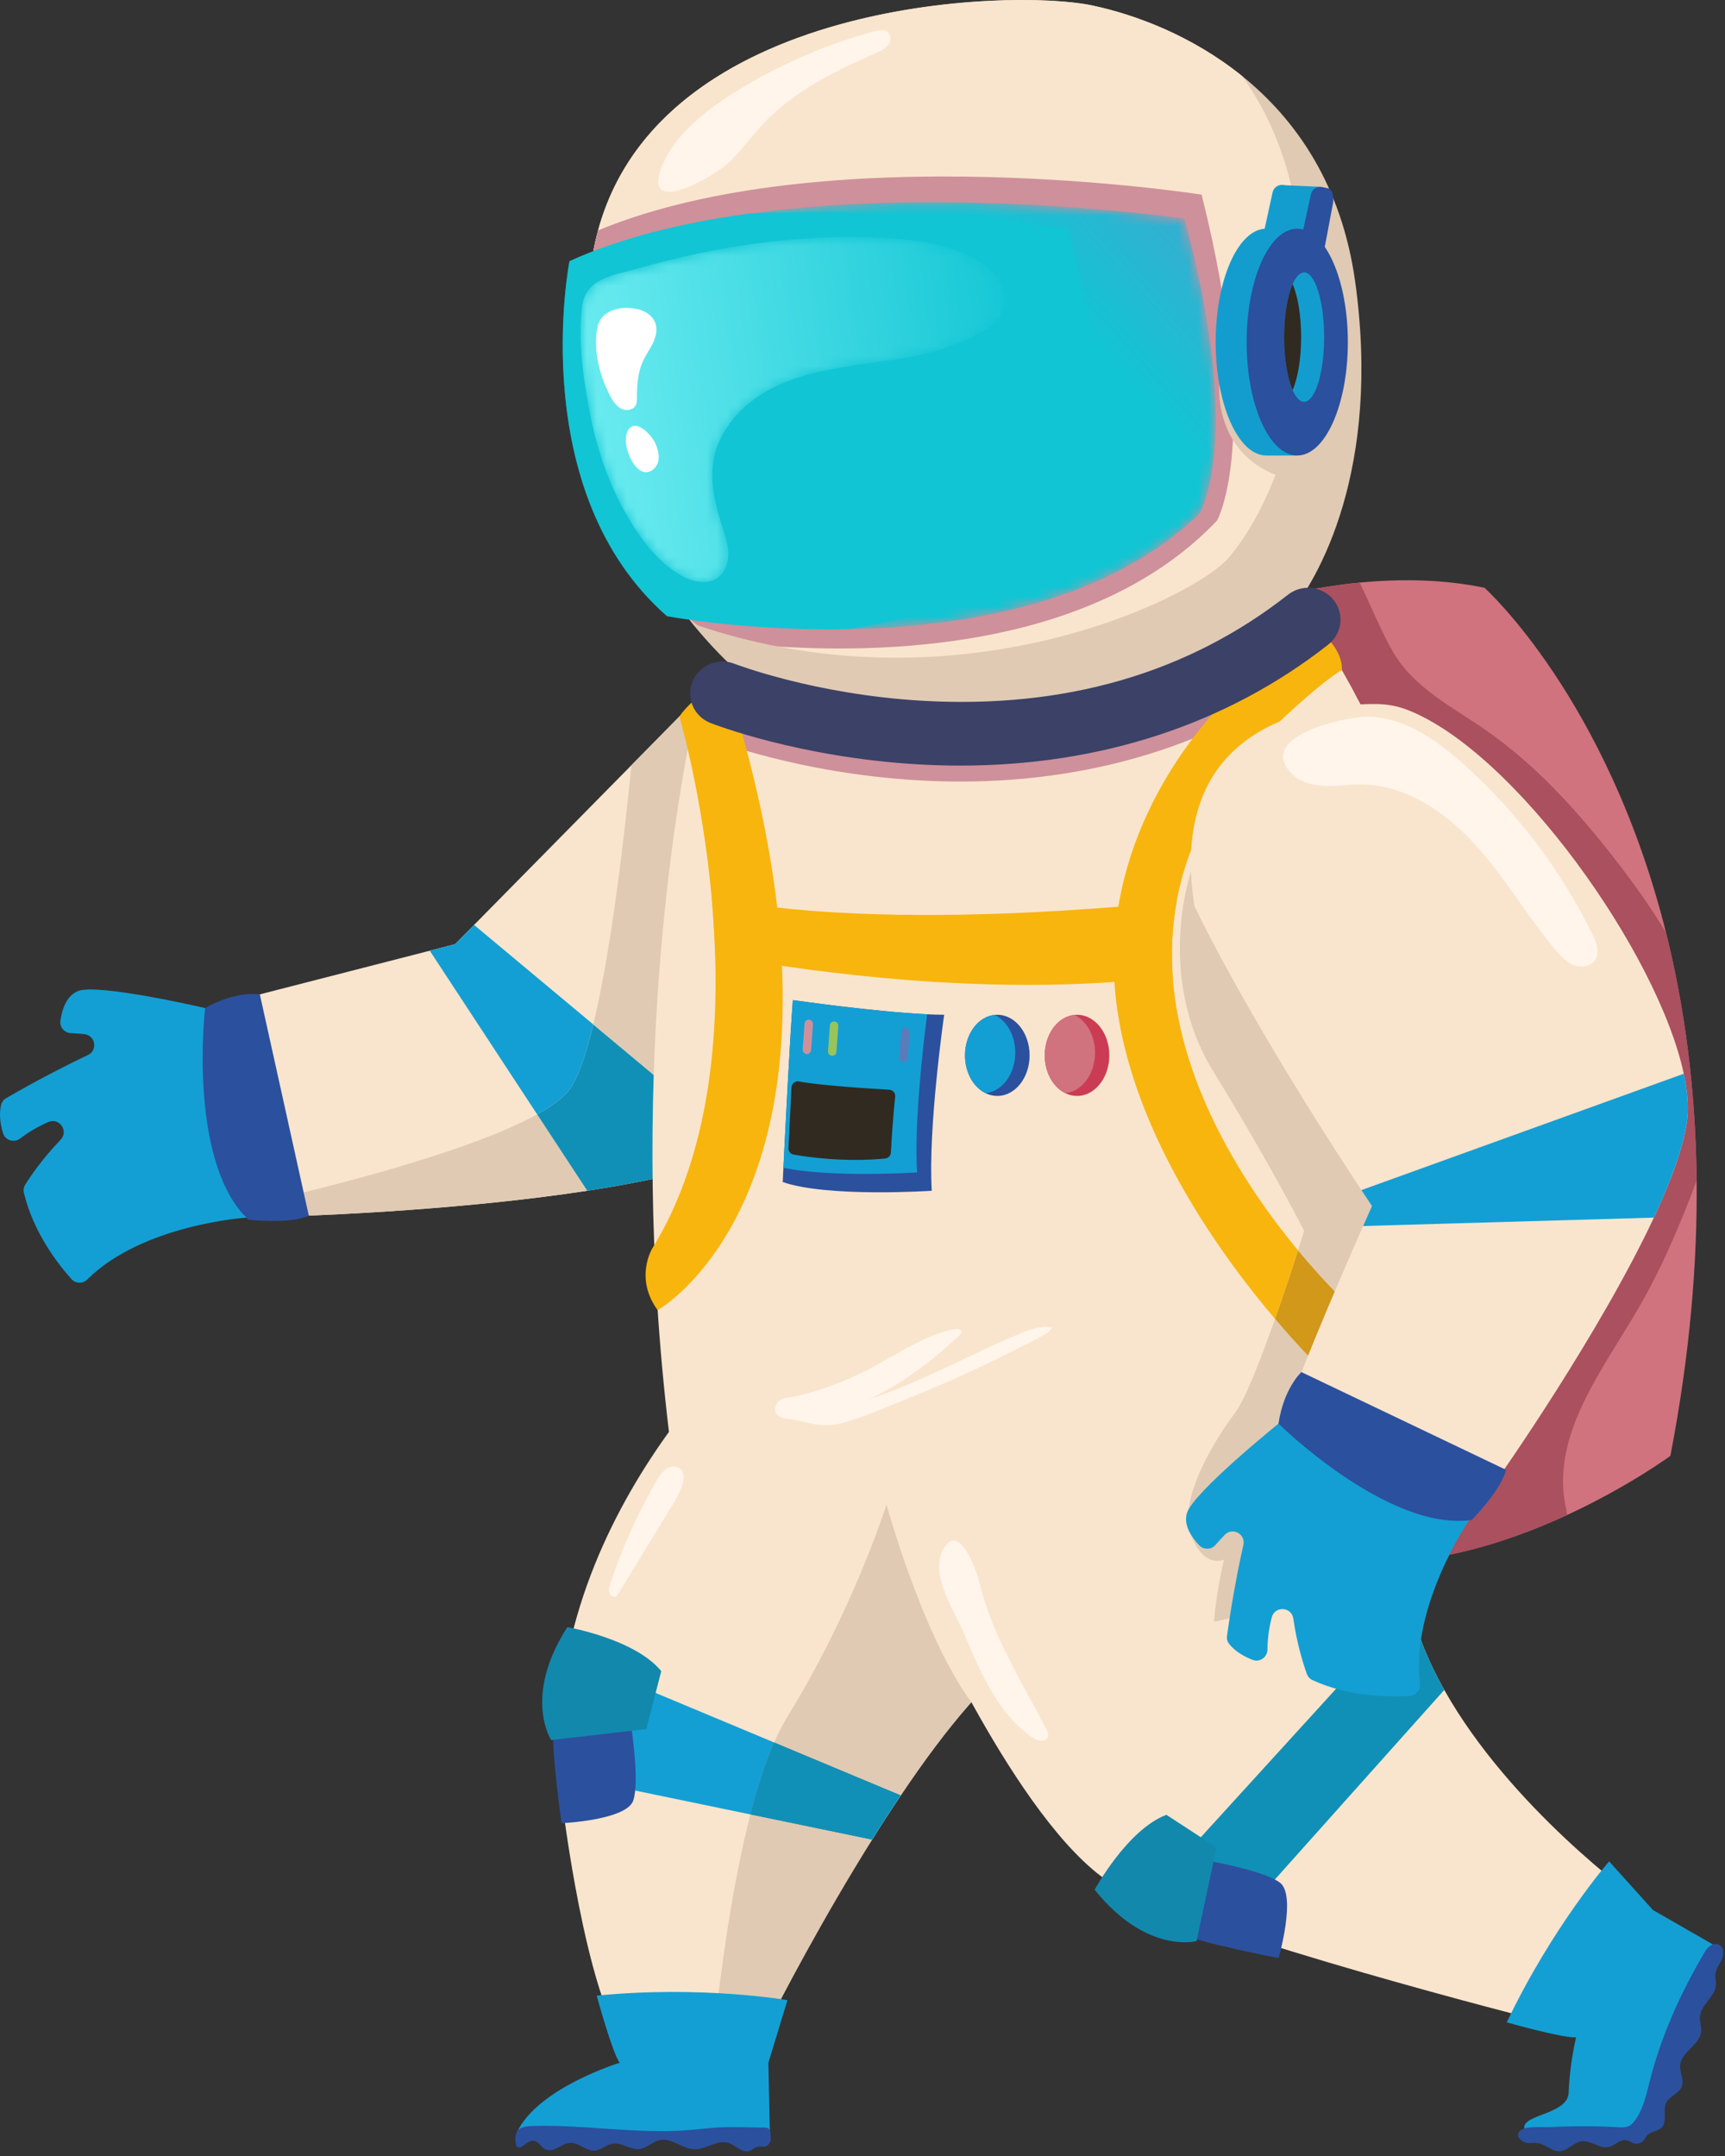
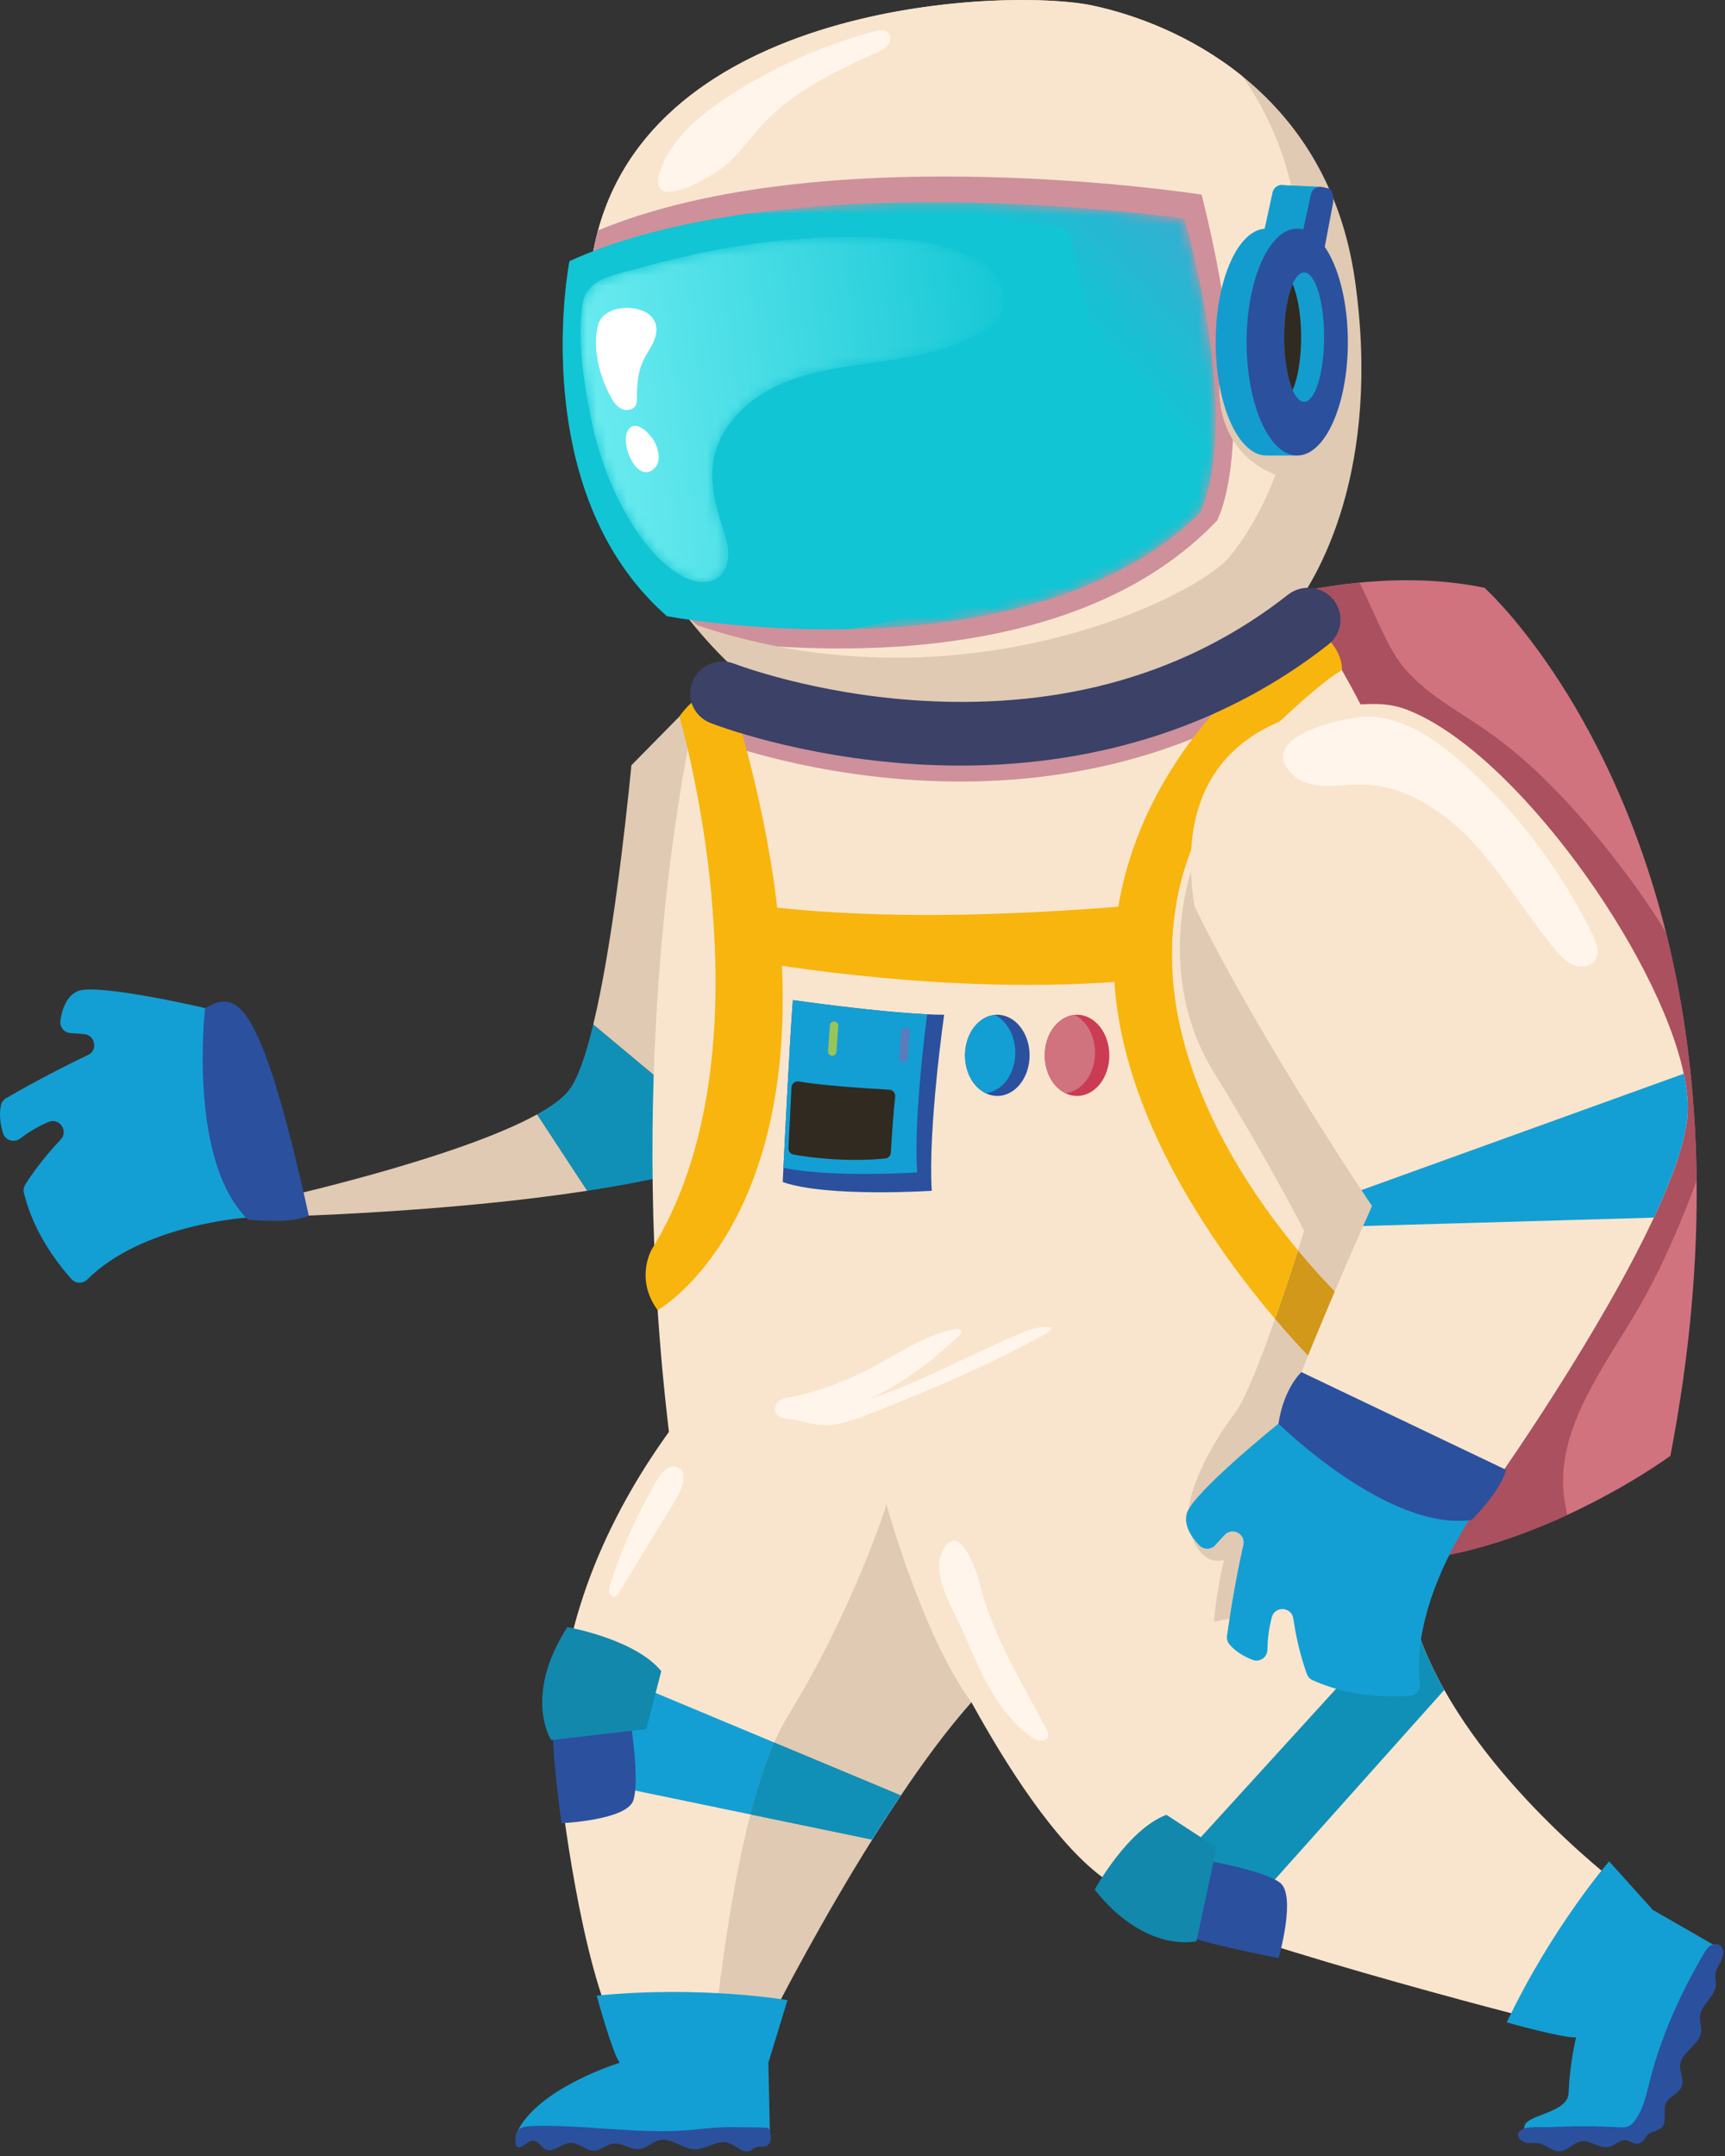
<svg xmlns="http://www.w3.org/2000/svg" width="172" height="215" viewBox="0 0 172 215" fill="none">
  <rect x="0" y="0" width="172" height="215" fill="#333333" stroke="none" />
  <path d="M166.553 145.183C166.553 145.183 162.396 148.241 156.27 151.071C150.007 153.966 141.688 156.63 133.66 155.539C117.779 153.379 121.302 61.298 121.302 61.298C121.302 61.298 127.554 58.872 135.567 58.099C139.474 57.72 143.797 57.736 148.018 58.615C148.018 58.615 160.257 69.562 166.12 93.003C167.888 100.085 169.077 108.308 169.171 117.717C169.257 125.952 168.498 135.099 166.553 145.183Z" fill="#D0737E" />
  <path d="M169.171 117.718C168.834 118.668 168.464 119.615 168.087 120.554C166.733 123.917 165.241 127.231 163.424 130.37C159.845 136.532 154.797 142.879 156.042 149.893C156.114 150.283 156.203 150.676 156.271 151.074C150.007 153.967 141.688 156.63 133.66 155.539C117.779 153.38 121.302 61.299 121.302 61.299C121.302 61.299 127.554 58.871 135.567 58.099C137.062 61.155 138.285 64.393 139.717 66.237C141.897 69.054 145.173 70.751 148.101 72.777C153.313 76.39 157.583 81.196 161.449 86.221C163.102 88.372 164.706 90.641 166.12 93.004C167.888 100.085 169.077 108.307 169.171 117.718Z" fill="#AA505F" />
  <path d="M163.135 189.277C161.699 196.303 153.406 201.471 153.406 201.471C153.406 201.471 120.766 193.2 111.531 188.238C102.291 183.28 92.027 160.127 92.027 160.127L141.093 148.7C139.739 152.563 139.758 156.466 140.659 160.243C141.339 163.1 142.528 165.881 144.009 168.521C150.624 180.296 163.135 189.277 163.135 189.277Z" fill="#F9E5CD" />
  <path d="M104.86 163.575C102.403 164.337 99.655 166.626 96.854 169.74C96.824 169.774 96.794 169.808 96.764 169.845C96.682 169.931 96.608 170.021 96.529 170.107C94.263 172.679 91.967 175.772 89.776 179.021L77.194 173.764C76.304 175.802 75.519 178.258 74.823 180.939L86.904 183.441C81.98 191.301 77.96 199.093 76.562 201.871C76.554 201.89 76.547 201.909 76.536 201.927C76.487 202.017 76.446 202.099 76.409 202.178C76.39 202.215 76.371 202.253 76.352 202.29C76.352 202.294 76.349 202.297 76.345 202.301C76.33 202.331 76.315 202.361 76.3 202.391C76.27 202.451 76.244 202.503 76.222 202.552C76.21 202.574 76.199 202.597 76.188 202.619C76.083 202.825 76.031 202.933 76.031 202.933H61.594C57.888 195.911 55.937 178.741 55.937 178.741C53.009 151.819 76.031 132.311 76.031 132.311C104.123 126.459 116.175 160.063 104.86 163.575Z" fill="#F9E5CD" />
-   <path d="M75.646 114.086C75.136 114.412 73.088 115.974 64.499 117.691C62.592 118.083 60.599 118.431 58.558 118.745C46.048 120.66 31.99 121.176 30.69 121.228C30.481 121.236 29.97 121.262 28.117 121.325C25.021 121.43 23.129 121.452 23.129 121.452C16.585 113.039 18.455 101.074 18.455 101.074L42.853 94.807L42.861 94.803L45.377 94.156L47.269 92.234L62.959 76.309L69.869 69.291C71.129 69.153 72.322 69.078 73.451 69.07C100.631 68.835 89.731 105.157 75.646 114.086Z" fill="#F9E5CD" />
  <path d="M53.558 111.125L58.558 118.745C53.588 119.504 49.179 119.931 48.982 119.949C48.233 120.028 42.895 120.585 35.577 120.989C35.211 121.011 32.547 121.168 28.117 121.325L27.601 119.534C27.601 119.534 45.59 115.537 53.558 111.125Z" fill="#E0CAB3" />
  <path d="M74.337 114.83C72.021 116.008 67.031 117.186 64.499 117.691C62.592 118.084 60.599 118.431 58.558 118.745L53.558 111.125C54.987 110.332 56.093 109.528 56.718 108.732C57.608 107.595 58.423 105.206 59.156 102.158L74.337 114.83Z" fill="#1190B7" />
  <path d="M75.646 114.087C75.429 114.225 75.212 114.356 74.992 114.48C74.883 114.543 74.775 114.603 74.666 114.659C74.558 114.719 74.445 114.775 74.337 114.831L59.156 102.159C60.999 94.527 62.319 82.779 62.959 76.31L69.869 69.292C71.129 69.153 72.322 69.079 73.451 69.071L75.646 114.087Z" fill="#E0CAB3" />
  <path d="M139.294 152.678C136.698 157.038 129.374 160.003 121.043 161.732C111.747 163.664 101.195 164.055 94.562 163.134C81.979 161.394 66.701 142.793 66.701 142.793C62.577 108.272 67.292 80.749 69.102 72.041C69.495 70.154 69.752 69.147 69.752 69.147C103.416 83.583 131.31 62.761 131.31 62.761C131.875 63.626 132.421 64.498 132.945 65.374C135.502 69.621 137.607 73.984 139.324 78.393C151.805 110.392 143.994 144.77 139.294 152.678Z" fill="#F9E5CD" />
  <path d="M132.945 65.373C132.799 65.553 132.63 65.723 132.44 65.873C122.34 73.807 109.732 77.938 95.766 77.938C94.323 77.938 92.868 77.892 91.395 77.806C79.632 77.096 71.196 73.829 70.844 73.691C70.033 73.371 69.427 72.766 69.102 72.04C69.495 70.154 69.753 69.147 69.753 69.147C103.416 83.583 131.31 62.761 131.31 62.761C131.875 63.625 132.421 64.497 132.945 65.373Z" fill="#CE909B" />
  <path d="M65.576 130.655C63.228 127.435 65.034 124.508 65.034 124.508C70.344 115.911 71.604 104.963 71.308 95.245C71.252 93.285 71.129 91.375 70.964 89.543C70.029 79.234 67.741 71.452 67.741 71.452C68.964 69.631 72.224 67.481 72.224 67.481L73.574 71.636C75.608 78.688 76.853 84.951 77.497 90.507C77.732 92.538 77.885 94.475 77.968 96.318C79.183 123.008 65.576 130.655 65.576 130.655Z" fill="#F8B50E" />
  <path d="M128.2 61.689C124.835 65.616 101.464 77.207 75.29 68.423C75.29 68.423 72.09 66.09 68.493 61.498C68.489 61.498 68.489 61.494 68.485 61.49C63.254 54.806 57.178 43.343 58.838 27.289C61.642 0.18 100.156 -1.315 108.943 0.553C113.198 1.458 118.856 3.551 123.859 7.59C123.859 7.59 123.859 7.59 123.862 7.59C129.187 11.887 133.767 18.397 135.117 28.037C137.735 46.735 131.565 57.766 128.2 61.689Z" fill="#E0CAB3" />
  <path d="M122.487 55.644C119.469 59.163 100.343 68.856 77.541 64.468C74.928 63.966 72.269 63.277 69.577 62.372C69.577 62.372 69.173 62.077 68.493 61.496C68.489 61.496 68.489 61.492 68.485 61.488C63.254 54.805 57.178 43.34 58.838 27.289C58.995 25.77 59.264 24.333 59.635 22.972C65.861 0.021 100.65 -1.211 108.943 0.553C113.198 1.458 118.856 3.55 123.859 7.589C123.859 7.589 123.859 7.589 123.862 7.593C126.54 11.358 128.578 16.085 129.404 21.992C132.021 40.688 125.852 51.717 122.487 55.644Z" fill="#F9E5CD" />
  <path d="M121.346 51.919C109.575 64.283 89.694 65.246 77.541 64.47C74.928 63.971 72.269 63.28 69.577 62.375C69.577 62.375 69.173 62.078 68.493 61.498C68.489 61.498 68.489 61.494 68.485 61.49C63.254 54.806 57.178 43.343 58.838 27.292C58.995 25.774 59.264 24.336 59.634 22.976C82.413 13.527 119.816 19.411 119.816 19.411C125.934 43.928 121.346 51.919 121.346 51.919Z" fill="#CE909B" />
  <mask id="mask0_131_1251" style="mask-type:luminance" maskUnits="userSpaceOnUse" x="56" y="20" width="66" height="43">
    <path d="M119.6 51.22C110.375 60.182 96.062 62.523 84.624 62.74C74.423 62.935 66.504 61.439 66.504 61.439C52.295 48.976 56.782 26.044 56.782 26.044C61.99 23.673 68.186 22.192 74.606 21.31C95.209 18.472 118.104 21.804 118.104 21.804C124.087 43.992 119.6 51.22 119.6 51.22Z" fill="white" />
  </mask>
  <g mask="url(#mask0_131_1251)">
    <path d="M119.6 51.22C110.375 60.185 96.061 62.525 84.623 62.742C74.423 62.939 66.504 61.443 66.504 61.443C52.295 48.977 56.782 26.047 56.782 26.047C61.99 23.676 68.186 22.196 74.606 21.312C95.209 18.474 118.104 21.806 118.104 21.806C124.086 43.993 119.6 51.22 119.6 51.22Z" fill="url(#paint0_linear_131_1251)" />
  </g>
  <path d="M107.993 52.227C101.723 58.321 93.096 61.354 84.623 62.744C74.423 62.937 66.503 61.443 66.503 61.443C52.294 48.978 56.781 26.044 56.781 26.044C61.99 23.674 68.186 22.196 74.606 21.312C91.35 20.609 106.497 22.815 106.497 22.815C112.48 45.001 107.993 52.227 107.993 52.227Z" fill="#11C5D4" />
  <path d="M121.582 38.346C121.582 38.346 120.918 45.068 127.485 47.471C134.053 49.879 132.945 38.897 132.945 38.897L121.582 38.346Z" fill="#E0CAB3" />
  <path d="M126.357 26.012L126.966 26.145C127.471 26.258 127.968 25.935 128.078 25.431L129.326 19.708C129.436 19.204 129.116 18.704 128.612 18.595L128.002 18.462C127.498 18.353 127 18.672 126.89 19.18L125.643 24.899C125.533 25.407 125.853 25.903 126.357 26.012Z" fill="#139DCE" />
  <path d="M131.311 34.114C131.311 30.47 130.541 27.231 129.348 25.166V22.803H126.263C123.475 22.803 121.215 27.868 121.215 34.114C121.215 40.363 123.475 45.424 126.263 45.424H129.348V43.066C130.541 40.996 131.311 37.757 131.311 34.114Z" fill="#139DCE" />
  <path d="M127.697 18.451L131.619 18.628L130.625 23.892L126.731 23.364L127.697 18.451Z" fill="#139DCE" />
  <path d="M134.395 34.114C134.395 40.363 132.135 45.424 129.348 45.424C126.56 45.424 124.3 40.363 124.3 34.114C124.3 27.868 126.56 22.803 129.348 22.803C132.135 22.803 134.395 27.868 134.395 34.114Z" fill="#2B509E" />
  <path d="M132.029 33.617C132.029 37.177 131.135 40.068 130.032 40.068C129.606 40.068 129.213 39.634 128.888 38.899C128.376 37.73 128.039 35.797 128.039 33.617C128.039 31.434 128.376 29.506 128.888 28.336C129.213 27.601 129.606 27.167 130.032 27.167C131.135 27.167 132.029 30.054 132.029 33.617Z" fill="#139DCE" />
  <path d="M129.736 33.617C129.736 35.797 129.4 37.73 128.888 38.897C128.376 37.73 128.039 35.797 128.039 33.617C128.039 31.434 128.376 29.505 128.888 28.337C129.4 29.505 129.736 31.434 129.736 33.617Z" fill="#312A20" />
  <path d="M130.183 26.203L130.792 26.336C131.296 26.445 131.794 26.127 131.904 25.623L132.899 20.344C133.009 19.84 132.942 18.893 132.437 18.784L131.829 18.651C131.324 18.543 130.826 18.861 130.716 19.369L129.469 25.091C129.359 25.595 129.678 26.094 130.183 26.203Z" fill="#2B509E" />
  <path d="M116.926 97.343C115.199 97.571 113.266 97.772 111.119 97.922C103.088 98.49 92.106 98.371 77.968 96.318C75.822 96.008 73.6 95.652 71.308 95.245C71.252 93.285 71.129 91.375 70.964 89.543C72.819 89.902 74.984 90.234 77.497 90.507C85.184 91.352 96.144 91.648 111.508 90.418C113.382 90.268 115.318 90.096 117.323 89.898C116.863 92.418 116.754 94.908 116.926 97.343Z" fill="#F8B50E" />
  <path d="M139.294 152.675C136.699 157.035 129.374 160 121.043 161.731C121.301 158.534 122.045 155.539 122.045 155.539C122.045 155.539 120 156.477 118.74 153.022C117.48 149.564 120.95 143.82 123.144 140.896C124.173 139.528 125.747 135.459 127.134 131.522C129.647 134.487 131.434 136.211 131.434 136.211L134.994 130.655C134.994 130.655 132.534 128.441 129.426 124.687C129.808 123.494 130.036 122.75 130.036 122.75C130.036 122.75 126.801 116.315 120.968 106.825C115.135 97.339 118.758 86.91 118.758 86.91L139.324 78.388C151.805 110.388 143.994 144.766 139.294 152.675Z" fill="#E0CAB3" />
  <path d="M134.994 130.655L131.434 136.211C131.434 136.211 129.647 134.488 127.134 131.522C128.054 128.913 128.888 126.359 129.426 124.687C132.533 128.441 134.994 130.655 134.994 130.655Z" fill="#D19819" />
  <path d="M117.322 89.902C116.862 92.421 116.754 94.913 116.926 97.344C117.718 108.581 124.415 118.636 129.425 124.689C128.887 126.361 128.053 128.917 127.134 131.525C121.82 125.269 113.258 113.475 111.407 100.71C111.272 99.769 111.175 98.843 111.119 97.924C110.958 95.312 111.107 92.805 111.508 90.422C114.402 72.883 130.42 61.786 132.069 63.348C134.021 65.204 133.797 66.815 133.797 66.815C131.576 68.136 127.582 71.965 127.582 71.965C121.491 77.834 118.41 83.943 117.322 89.902Z" fill="#F8B50E" />
  <path d="M144.009 168.522L124.461 190.403L117.547 185.613L140.659 160.243C141.339 163.1 142.528 165.882 144.009 168.522Z" fill="#1190B7" />
  <path d="M95.766 76.347C94.323 76.347 92.868 76.302 91.397 76.214C79.631 75.506 71.197 72.239 70.844 72.099C69.189 71.451 68.383 69.6 69.042 67.972C69.701 66.34 71.574 65.544 73.229 66.192C73.307 66.222 81.214 69.266 91.996 69.884C106.198 70.694 118.454 67.135 128.422 59.309C129.815 58.214 131.844 58.441 132.955 59.812C134.065 61.187 133.835 63.186 132.442 64.28C122.339 72.212 109.732 76.347 95.766 76.347Z" fill="#3B4167" />
  <path d="M168.209 111.795C167.854 114.405 166.605 117.789 164.907 121.423C159.482 133.044 149.479 147.261 149.479 147.261C139.604 143.092 128.039 142.205 128.039 142.205C128.009 140.403 133.693 127.316 135.917 122.261C136.463 121.027 136.8 120.271 136.8 120.271C136.445 119.737 136.093 119.209 135.749 118.686C123.896 100.686 119.102 90.358 119.102 90.358C116.126 71.453 132.339 70.174 137.2 70.207C138.266 70.215 139.32 70.398 140.315 70.783C151.024 74.93 165.33 95.054 167.887 107.076C168.269 108.852 168.392 110.449 168.209 111.795Z" fill="#F9E5CD" />
  <path d="M64.129 168.304L77.194 173.764C76.304 175.801 75.519 178.258 74.823 180.939L59.997 177.865L64.129 168.304Z" fill="#139FD4" />
  <path d="M20.533 100.543C20.533 100.543 19.075 115.036 24.532 121.43C24.532 121.43 14.205 122.103 8.689 127.603C8.251 128.037 7.536 128.011 7.123 127.551C5.817 126.097 3.322 122.915 2.381 118.94C2.316 118.663 2.368 118.368 2.52 118.128C2.997 117.366 4.198 115.575 6.042 113.656C6.872 112.793 5.922 111.417 4.822 111.888C3.919 112.277 2.958 112.808 2.02 113.529C1.414 113.993 0.527 113.735 0.302 113.002C0.056 112.206 -0.121 111.189 0.102 110.198C0.167 109.906 0.356 109.659 0.613 109.51C1.708 108.874 5.06 106.963 8.773 105.206C9.772 104.731 9.51 103.239 8.411 103.127C7.928 103.078 7.463 103.041 7.06 103.022C6.417 102.996 5.933 102.424 6.023 101.788C6.174 100.723 6.598 99.309 7.774 98.831C9.749 98.027 20.533 100.543 20.533 100.543Z" fill="#139FD4" />
  <path d="M62.91 171.965C62.91 171.965 63.788 177.521 63.155 179.522C62.52 181.522 55.985 181.814 55.985 181.814C55.985 181.814 54.863 173.719 55.205 171.965C55.546 170.208 62.91 171.965 62.91 171.965Z" fill="#2B509E" />
-   <path d="M20.452 100.525C20.452 100.525 18.675 115.777 24.744 121.625C24.744 121.625 28.889 122.111 30.791 121.232L25.909 99.16C25.909 99.16 23.578 98.748 20.452 100.525Z" fill="#2B509E" />
+   <path d="M20.452 100.525C20.452 100.525 18.675 115.777 24.744 121.625C24.744 121.625 28.889 122.111 30.791 121.232C25.909 99.16 23.578 98.748 20.452 100.525Z" fill="#2B509E" />
  <path d="M127.544 141.914C127.544 141.914 138.066 151.987 146.465 151.624C146.465 151.624 140.637 160.176 141.573 167.909C141.647 168.522 141.186 169.071 140.57 169.113C138.62 169.243 134.574 169.251 130.863 167.542C130.604 167.426 130.406 167.202 130.309 166.936C130.003 166.091 129.331 164.042 128.956 161.406C128.786 160.221 127.115 160.12 126.811 161.279C126.561 162.232 126.387 163.313 126.377 164.498C126.37 165.261 125.619 165.8 124.906 165.527C124.128 165.231 123.214 164.741 122.571 163.956C122.383 163.728 122.305 163.425 122.346 163.134C122.519 161.877 123.077 158.06 123.977 154.051C124.22 152.974 122.884 152.26 122.118 153.057C121.781 153.408 121.465 153.752 121.203 154.059C120.786 154.548 120.038 154.575 119.591 154.115C118.845 153.337 117.992 152.133 118.339 150.914C118.921 148.861 127.544 141.914 127.544 141.914Z" fill="#139FD4" />
  <path d="M96.854 169.74C96.824 169.774 96.794 169.808 96.765 169.845C94.446 172.485 92.083 175.686 89.828 179.044C88.849 180.494 87.891 181.975 86.968 183.452C82.036 191.323 77.979 199.1 76.562 201.871C76.554 201.89 76.547 201.909 76.536 201.927C76.491 202.013 76.45 202.099 76.409 202.178C76.39 202.215 76.371 202.253 76.352 202.29C76.352 202.294 76.349 202.297 76.345 202.301C76.33 202.331 76.315 202.361 76.3 202.391C76.274 202.447 76.248 202.503 76.222 202.552C76.21 202.574 76.199 202.597 76.188 202.619C76.083 202.825 76.031 202.933 76.031 202.933H71.174C71.888 196.229 73.043 187.831 74.823 180.939L86.904 183.441C87.835 181.96 88.796 180.476 89.776 179.021L77.194 173.764C77.612 172.807 78.054 171.939 78.517 171.184C85.102 160.501 88.393 150.039 88.393 150.039C88.393 150.039 91.982 163.133 96.854 169.74Z" fill="#E0CAB3" />
  <path d="M127.48 141.965C127.48 141.965 138.405 152.76 146.748 151.575C146.748 151.575 149.686 148.61 150.165 146.572L129.766 136.828C129.766 136.828 128.006 138.409 127.48 141.965Z" fill="#2B509E" />
  <path d="M59.497 199.007C59.497 199.007 61.057 204.728 61.789 205.704C61.789 205.704 53.644 208.19 51.547 212.629H76.762L76.615 205.704L78.517 199.459C78.517 199.459 69.982 197.971 59.497 199.007Z" fill="#139FD4" />
  <path d="M150.239 201.673C150.239 201.673 155.942 203.288 157.155 203.165C157.155 203.165 156.514 205.715 156.411 208.684C156.329 211.058 150.955 210.811 152.163 212.629H163.332L170.817 193.918L164.81 190.467L160.446 185.617C160.446 185.617 154.766 192.157 150.239 201.673Z" fill="#139FD4" />
  <path d="M56.57 162.258C56.57 162.258 63.301 163.429 65.934 166.648L64.447 172.425L54.961 173.524C54.961 173.524 52.108 169.209 56.57 162.258Z" fill="#1288AD" />
  <path d="M120.372 185.546C120.372 185.546 125.92 186.492 127.611 187.733C129.303 188.974 127.488 195.26 127.488 195.26C127.488 195.26 119.459 193.731 117.905 192.845C116.351 191.958 120.372 185.546 120.372 185.546Z" fill="#2B509E" />
  <path d="M109.147 188.444C109.147 188.444 112.41 182.442 116.303 180.976L121.302 184.237L119.305 193.577C119.305 193.577 114.303 194.897 109.147 188.444Z" fill="#1288AD" />
-   <path d="M59.156 102.159C58.423 105.206 57.608 107.596 56.718 108.732C56.094 109.529 54.987 110.333 53.558 111.125L42.853 94.808L42.861 94.804L45.377 94.157L47.269 92.235L59.156 102.159Z" fill="#139FD4" />
  <path d="M168.209 111.794C167.854 114.404 166.605 117.788 164.907 121.423L135.917 122.26C136.463 121.026 136.8 120.271 136.8 120.271C136.445 119.736 136.093 119.209 135.749 118.686V118.678L167.887 107.075C168.269 108.852 168.392 110.448 168.209 111.794Z" fill="#139FD4" />
  <path d="M89.776 179.021C88.796 180.476 87.835 181.96 86.904 183.441L74.823 180.939C75.519 178.258 76.304 175.802 77.194 173.764L89.776 179.021Z" fill="#1190B7" />
  <path d="M89.829 179.043C88.849 180.494 87.892 181.975 86.968 183.452L86.904 183.441C87.835 181.96 88.796 180.476 89.776 179.021L89.829 179.043Z" fill="#139FD4" />
  <path d="M53.258 213.493C53.742 213.567 53.973 214.147 54.418 214.349C55.204 214.704 55.983 213.739 56.847 213.691C57.709 213.642 58.417 214.517 59.28 214.465C59.935 214.427 60.453 213.866 61.102 213.765C62.008 213.627 62.854 214.416 63.764 214.311C64.509 214.222 65.069 213.56 65.803 213.41C66.985 213.167 68.039 214.308 69.245 214.334C70.407 214.36 71.507 213.347 72.615 213.694C73.375 213.93 74.043 214.779 74.781 214.48C75.026 214.382 75.213 214.166 75.466 214.095C75.889 213.971 76.392 214.274 76.719 213.721C76.854 213.489 76.884 213.216 76.841 212.95C76.807 212.741 76.825 212.404 76.616 212.255C76.503 212.173 76.353 212.165 76.214 212.165C75.456 212.154 74.697 212.143 73.939 212.131C73.263 212.12 72.586 212.113 71.911 212.139C70.811 212.188 69.718 212.337 68.62 212.423C65.147 212.7 61.67 212.345 58.204 212.131C56.472 212.027 54.733 211.944 52.997 212.012C51.549 212.064 51.27 212.599 51.427 213.81C51.459 214.061 51.728 214.222 51.952 214.109C52.383 213.893 52.738 213.41 53.258 213.493Z" fill="#2B509E" />
  <mask id="mask1_131_1251" style="mask-type:luminance" maskUnits="userSpaceOnUse" x="57" y="23" width="44" height="36">
    <path d="M63.324 52.734C64.483 54.499 65.881 56.156 67.679 57.262C68.864 57.991 70.471 58.433 71.59 57.606C72.342 57.053 72.652 56.051 72.621 55.116C72.59 54.181 72.271 53.288 71.983 52.398C71.284 50.24 70.748 47.948 71.182 45.723C71.757 42.769 74.007 40.346 76.647 38.903C79.288 37.456 82.302 36.861 85.28 36.424C88.258 35.986 91.279 35.684 94.141 34.752C95.353 34.356 96.528 33.851 97.648 33.245C98.546 32.756 99.451 32.157 99.902 31.241C100.457 30.112 100.182 28.702 99.458 27.674C98.734 26.642 97.626 25.947 96.48 25.427C93.855 24.242 90.937 23.875 88.061 23.722C79.78 23.284 71.48 24.515 63.529 26.795C61.312 27.431 58.447 27.712 58.063 30.437C57.57 33.93 58.184 37.983 58.862 41.412C59.654 45.417 61.078 49.313 63.324 52.734Z" fill="white" />
  </mask>
  <g mask="url(#mask1_131_1251)">
    <path d="M63.324 52.733C64.483 54.497 65.881 56.152 67.679 57.26C68.864 57.988 70.471 58.431 71.59 57.604C72.342 57.048 72.652 56.048 72.622 55.117C72.59 54.181 72.271 53.285 71.983 52.394C71.285 50.238 70.749 47.943 71.182 45.72C71.757 42.765 74.007 40.342 76.648 38.898C79.289 37.455 82.303 36.859 85.281 36.423C88.259 35.983 91.279 35.683 94.141 34.752C95.353 34.356 96.529 33.852 97.649 33.244C98.547 32.756 99.452 32.157 99.903 31.241C100.458 30.109 100.183 28.702 99.459 27.67C98.734 26.642 97.627 25.943 96.48 25.427C93.856 24.239 90.938 23.871 88.062 23.719C79.78 23.284 71.48 24.515 63.529 26.794C61.313 27.43 58.447 27.706 58.063 30.433C57.571 33.928 58.184 37.978 58.863 41.413C59.654 45.416 61.078 49.311 63.324 52.733Z" fill="url(#paint1_linear_131_1251)" />
  </g>
  <path d="M161.314 212.128C161.718 212.151 162.149 212.173 162.499 211.971C162.684 211.863 162.831 211.698 162.962 211.53C163.84 210.404 164.138 208.946 164.488 207.563C165.618 203.094 167.531 198.847 169.858 194.864C170.026 194.58 170.202 194.288 170.464 194.083C170.726 193.881 171.097 193.78 171.395 193.926C171.896 194.169 171.903 194.894 171.678 195.403C171.454 195.915 171.074 196.375 171.035 196.928C171.013 197.25 171.109 197.564 171.1 197.886C171.066 199.101 169.603 199.882 169.503 201.094C169.46 201.602 169.672 202.111 169.616 202.616C169.47 203.947 167.638 204.609 167.529 205.944C167.47 206.658 167.946 207.394 167.691 208.064C167.42 208.774 166.472 209.013 166.138 209.698C165.764 210.464 166.283 211.552 165.685 212.162C165.284 212.573 164.555 212.536 164.198 212.984C164.102 213.104 164.043 213.246 163.954 213.373C163.719 213.699 163.267 213.848 162.884 213.728C162.64 213.654 162.431 213.482 162.181 213.429C161.552 213.302 161.04 213.953 160.416 214.099C159.497 214.316 158.619 213.407 157.684 213.538C156.891 213.65 156.323 214.48 155.523 214.525C154.756 214.562 154.142 213.863 153.385 213.725C153.05 213.665 152.707 213.721 152.367 213.706C151.687 213.676 150.894 212.887 151.705 212.386C152.35 211.986 153.81 212.162 154.548 212.121C156.801 212.001 159.061 212.001 161.314 212.128Z" fill="#2B509E" />
  <path d="M60.883 39.551C61.144 40.034 61.462 40.517 61.952 40.762C62.442 41.003 63.14 40.904 63.391 40.417C63.515 40.176 63.512 39.895 63.51 39.626C63.503 38.372 63.605 37.09 64.136 35.958C64.424 35.344 64.83 34.794 65.118 34.181C65.407 33.568 65.573 32.855 65.346 32.218C65.141 31.645 64.636 31.209 64.07 30.988C62.502 30.366 60.011 30.695 59.59 32.563C59.08 34.822 59.807 37.568 60.883 39.551Z" fill="white" />
  <path d="M64.22 47.071C64.84 47.203 65.455 46.678 65.62 46.067C65.784 45.453 65.604 44.803 65.348 44.224C64.921 43.251 63.104 41.435 62.482 43.224C62.099 44.321 63.011 46.814 64.22 47.071Z" fill="white" />
  <path d="M102.661 105.243C102.661 107.479 101.218 109.289 99.442 109.289C99.03 109.289 98.634 109.192 98.275 109.012C97.071 108.429 96.222 106.963 96.222 105.243C96.222 103.116 97.527 101.369 99.188 101.209C99.27 101.197 99.356 101.194 99.442 101.194C101.218 101.194 102.661 103.007 102.661 105.243Z" fill="#2B509E" />
  <path d="M101.233 104.978C101.233 107.102 99.932 108.845 98.275 109.013C97.071 108.43 96.222 106.964 96.222 105.244C96.222 103.116 97.527 101.37 99.188 101.209C100.388 101.796 101.233 103.262 101.233 104.978Z" fill="#139FD4" />
  <path d="M110.611 105.243C110.611 107.479 109.168 109.289 107.392 109.289C106.98 109.289 106.584 109.192 106.225 109.012C105.021 108.429 104.172 106.963 104.172 105.243C104.172 103.116 105.477 101.369 107.137 101.209C107.22 101.197 107.306 101.194 107.392 101.194C109.168 101.194 110.611 103.007 110.611 105.243Z" fill="#CC3B54" />
  <path d="M109.183 104.978C109.183 107.102 107.882 108.845 106.225 109.013C105.021 108.43 104.172 106.964 104.172 105.244C104.172 103.116 105.477 101.37 107.137 101.209C108.338 101.796 109.183 103.262 109.183 104.978Z" fill="#D0737E" />
  <path d="M92.906 118.746C92.906 118.746 82.496 119.434 78.046 117.874C78.046 117.874 78.072 117.343 78.114 116.457C78.285 112.965 78.742 103.931 79.056 99.732C79.056 99.732 87.14 100.898 92.446 101.145C93.055 101.175 93.624 101.194 94.143 101.194C94.143 101.194 92.517 112.497 92.906 118.746Z" fill="#2B509E" />
  <path d="M91.444 116.917C91.444 116.917 83.049 117.47 78.114 116.457C78.286 112.964 78.742 103.931 79.056 99.731C79.056 99.731 87.14 100.898 92.446 101.145C92.005 104.578 91.148 112.191 91.444 116.917Z" fill="#139FD4" />
  <path d="M136.345 71.475C139.953 71.493 143.155 73.726 145.849 76.126C151.213 80.909 155.635 86.742 158.789 93.199C159.178 93.992 159.54 94.972 159.062 95.716C158.63 96.389 157.654 96.531 156.909 96.239C156.164 95.944 155.602 95.327 155.088 94.714C152.261 91.33 150.036 87.463 147.068 84.203C144.099 80.946 140.107 78.243 135.698 78.224C134.498 78.22 133.302 78.415 132.102 78.373C130.903 78.332 129.648 78.014 128.806 77.158C125.141 73.43 134.135 71.463 136.345 71.475Z" fill="#FFF5EB" />
  <path d="M74.866 8.238C78.733 6.01 82.89 4.286 87.198 3.122C87.651 2.998 88.192 2.903 88.538 3.217C88.888 3.539 88.827 4.133 88.536 4.508C88.246 4.88 87.794 5.082 87.363 5.272C83.307 7.062 79.212 9.055 76.166 12.277C74.98 13.527 73.975 14.946 72.735 16.143C71.143 17.682 63.807 21.836 66.057 16.444C67.564 12.834 71.621 10.107 74.866 8.238Z" fill="#FFF5EB" />
  <path d="M96.228 163.118C97.805 166.899 99.54 170.881 102.888 173.237C103.396 173.596 104.283 173.801 104.485 173.214C104.578 172.945 104.445 172.657 104.314 172.407C101.854 167.673 98.93 163.077 97.683 157.891C97.367 156.575 95.569 151.486 93.978 154.657C92.737 157.128 95.31 160.916 96.228 163.118Z" fill="#FFF5EB" />
  <path d="M103.949 133.194C104.321 132.995 104.716 132.771 104.891 132.386C103.835 132.162 102.755 132.554 101.758 132.969C94.476 135.994 87.501 140.481 79.626 140.893C79.066 140.919 78.447 140.952 78.044 141.341C78.078 141.308 81.029 142.022 81.374 142.048C82.238 142.119 82.966 142.171 83.805 141.951C86.135 141.338 88.442 140.298 90.674 139.397C95.206 137.572 99.641 135.501 103.949 133.194Z" fill="#FFF5EB" />
  <path d="M86.779 136.458C89.523 135.018 92.127 133.152 95.165 132.546C95.434 132.49 95.816 132.52 95.851 132.793C95.872 132.954 95.745 133.092 95.627 133.201C91.041 137.512 85.4 141.184 79.117 141.524C78.277 141.569 76.927 141.296 77.369 140.13C77.664 139.348 78.638 139.393 79.333 139.24C81.915 138.664 84.439 137.68 86.779 136.458Z" fill="#FFF5EB" />
  <path d="M60.851 157.992C60.763 158.265 60.677 158.564 60.764 158.837C60.85 159.114 61.189 159.327 61.435 159.178C61.533 159.118 61.596 159.017 61.655 158.92C63.514 155.872 65.374 152.825 67.233 149.777C67.693 149.026 68.962 146.734 67.447 146.289C66.177 145.918 65.293 147.99 64.853 148.779C63.219 151.707 61.876 154.799 60.851 157.992Z" fill="#FFF5EB" />
-   <path d="M80.427 105.109C80.196 105.09 80.021 104.888 80.037 104.66L80.219 102.076C80.235 101.844 80.437 101.669 80.668 101.684C80.899 101.702 81.075 101.904 81.058 102.136L80.876 104.716C80.86 104.948 80.658 105.124 80.427 105.109Z" fill="#CE909B" />
  <path d="M82.954 105.284C82.723 105.269 82.548 105.067 82.564 104.836L82.746 102.252C82.762 102.024 82.964 101.848 83.195 101.863C83.426 101.878 83.601 102.08 83.585 102.312L83.403 104.895C83.387 105.127 83.185 105.299 82.954 105.284Z" fill="#99C45A" />
  <path d="M90.07 105.906C89.839 105.891 89.663 105.689 89.68 105.457L89.862 102.877C89.878 102.645 90.08 102.469 90.311 102.484C90.541 102.503 90.717 102.705 90.701 102.933L90.519 105.517C90.502 105.749 90.301 105.924 90.07 105.906Z" fill="#5B7BBB" />
  <path d="M78.919 108.433L78.618 114.491C78.602 114.805 78.821 115.085 79.133 115.137C80.485 115.38 84.191 115.923 88.264 115.53C88.57 115.5 88.808 115.25 88.826 114.943C88.892 113.802 89.062 111.08 89.26 109.364C89.301 109.005 89.034 108.691 88.673 108.669C86.862 108.568 81.864 108.254 79.663 107.846C79.288 107.779 78.938 108.052 78.919 108.433Z" fill="#312A20" />
  <defs>
    <linearGradient id="paint0_linear_131_1251" x1="81.878" y1="4.541" x2="124.245" y2="-33.841" gradientUnits="userSpaceOnUse">
      <stop stop-color="#11C5D4" />
      <stop offset="1" stop-color="#9B6FC8" />
    </linearGradient>
    <linearGradient id="paint1_linear_131_1251" x1="98.832" y1="-5.267" x2="46.414" y2="1.461" gradientUnits="userSpaceOnUse">
      <stop stop-color="#11C5D4" />
      <stop offset="1" stop-color="#78F1F4" />
    </linearGradient>
  </defs>
</svg>